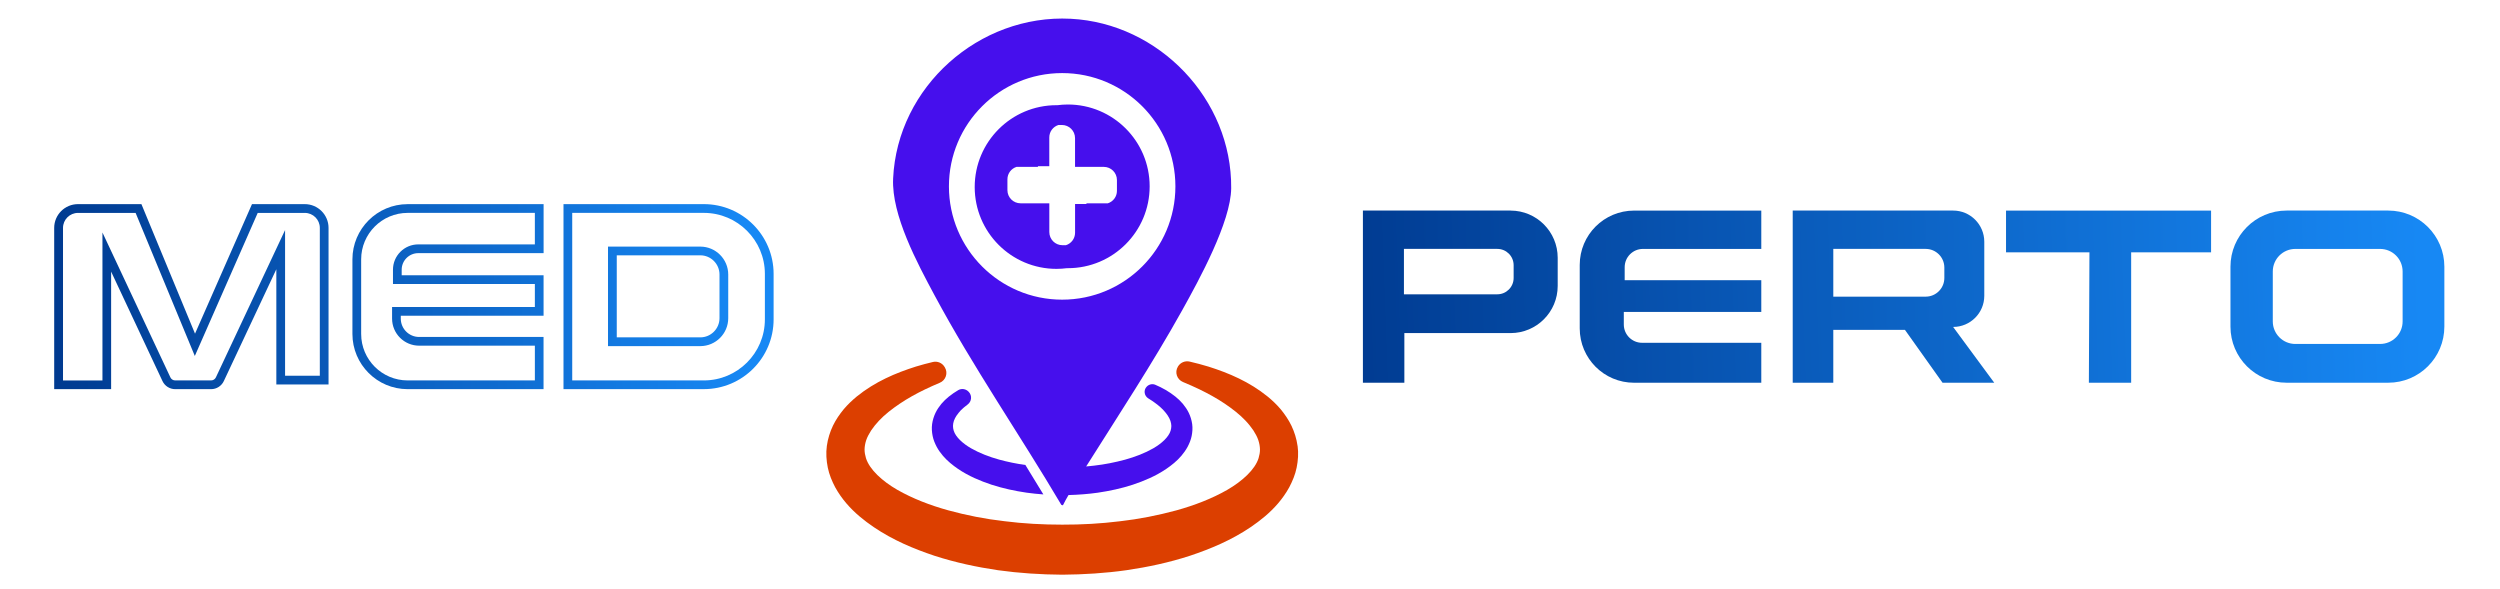
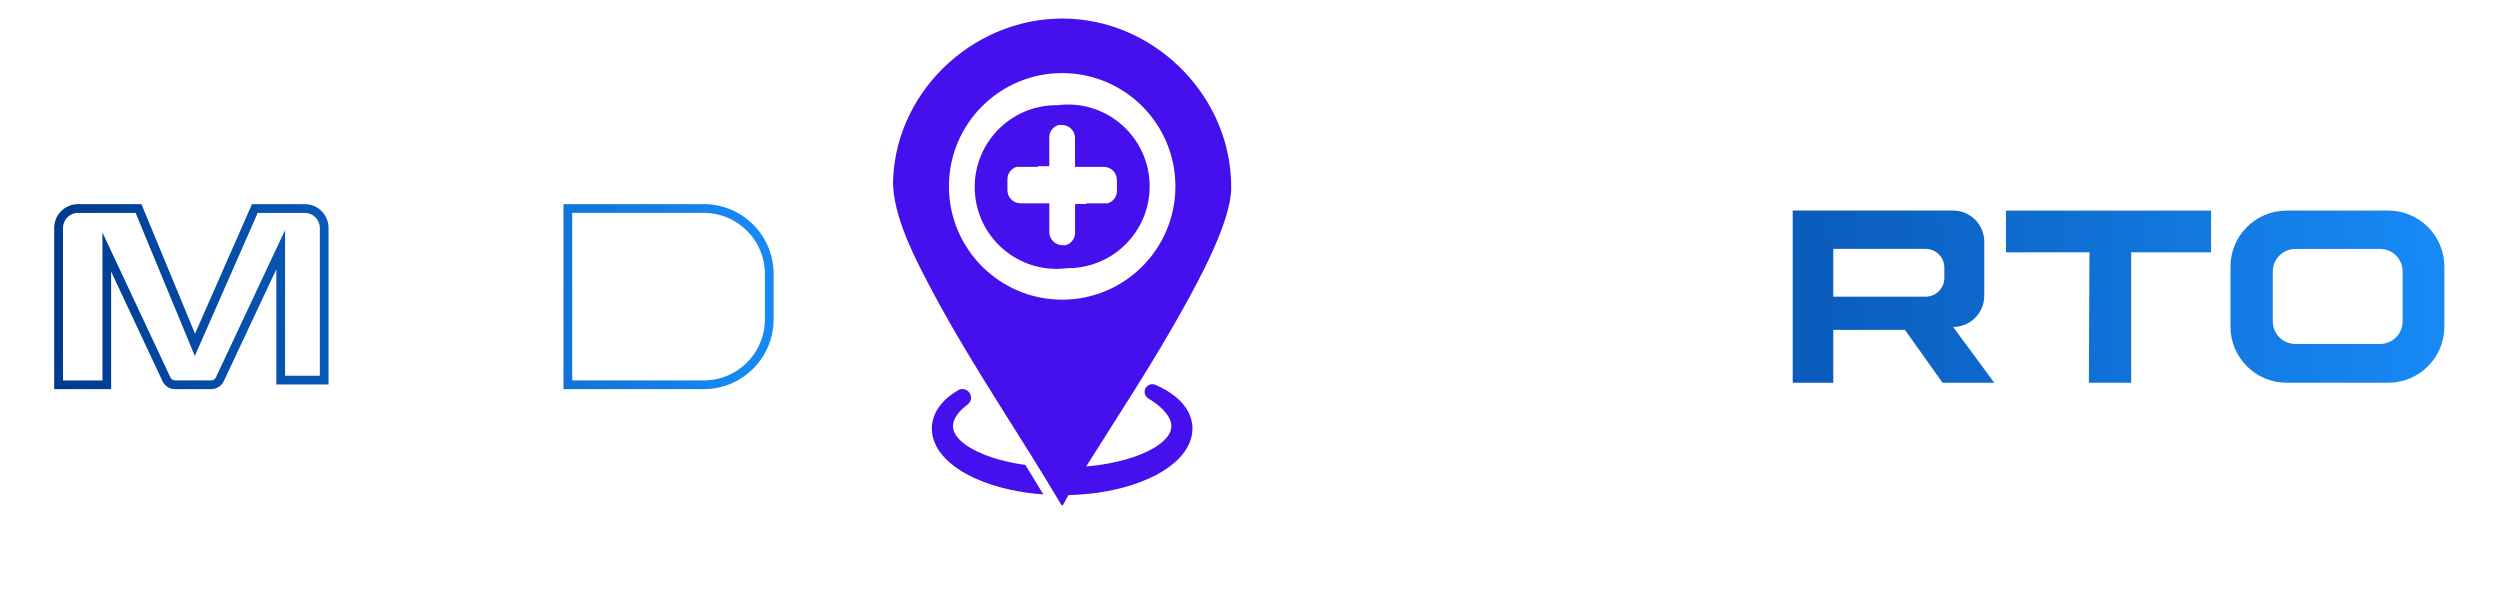
<svg xmlns="http://www.w3.org/2000/svg" xmlns:xlink="http://www.w3.org/1999/xlink" id="Camada_1" viewBox="0 0 947.57 223.24">
  <defs>
    <style>      .st0 {        fill: url(#Gradiente_sem_nome_44);      }      .st1 {        fill: url(#Gradiente_sem_nome_45);      }      .st2 {        fill: url(#Gradiente_sem_nome_42);      }      .st3 {        fill: url(#Gradiente_sem_nome_43);      }      .st4 {        fill: url(#Gradiente_sem_nome_41);      }      .st5 {        fill: url(#Gradiente_sem_nome_48);      }      .st6 {        fill: url(#Gradiente_sem_nome_46);      }      .st7 {        fill: url(#Gradiente_sem_nome_47);      }      .st8 {        fill: url(#Gradiente_sem_nome_4);      }      .st9 {        fill: #460fed;      }      .st10 {        fill: #dc3f00;      }    </style>
    <linearGradient id="Gradiente_sem_nome_4" data-name="Gradiente sem nome 4" x1="283.36" y1="103.91" x2="20.2" y2="113.73" gradientUnits="userSpaceOnUse">
      <stop offset="0" stop-color="#1788f4" />
      <stop offset="1" stop-color="#003a90" />
    </linearGradient>
    <linearGradient id="Gradiente_sem_nome_41" data-name="Gradiente sem nome 4" x1="283.53" y1="108.58" x2="20.37" y2="118.4" xlink:href="#Gradiente_sem_nome_4" />
    <linearGradient id="Gradiente_sem_nome_42" data-name="Gradiente sem nome 4" x1="283.61" y1="110.83" x2="20.45" y2="120.65" xlink:href="#Gradiente_sem_nome_4" />
    <linearGradient id="Gradiente_sem_nome_43" data-name="Gradiente sem nome 4" x1="283.62" y1="111" x2="20.46" y2="120.82" xlink:href="#Gradiente_sem_nome_4" />
    <linearGradient id="Gradiente_sem_nome_44" data-name="Gradiente sem nome 4" x1="917.86" y1="98.35" x2="506.42" y2="113.08" xlink:href="#Gradiente_sem_nome_4" />
    <linearGradient id="Gradiente_sem_nome_45" data-name="Gradiente sem nome 4" x1="918.01" y1="102.61" x2="506.57" y2="117.34" xlink:href="#Gradiente_sem_nome_4" />
    <linearGradient id="Gradiente_sem_nome_46" data-name="Gradiente sem nome 4" x1="918.1" y1="105.26" x2="506.67" y2="119.99" xlink:href="#Gradiente_sem_nome_4" />
    <linearGradient id="Gradiente_sem_nome_47" data-name="Gradiente sem nome 4" x1="918.19" y1="107.64" x2="506.75" y2="122.37" xlink:href="#Gradiente_sem_nome_4" />
    <linearGradient id="Gradiente_sem_nome_48" data-name="Gradiente sem nome 4" x1="918.32" y1="111.28" x2="506.89" y2="126.01" xlink:href="#Gradiente_sem_nome_4" />
  </defs>
  <g>
    <path class="st9" d="M402.29,191.36l.58.17c.65-1.32,1.38-2.61,2.12-3.89,3.69-.1,7.39-.37,11.07-.89,4.47-.66,8.92-1.6,13.29-3.03,4.36-1.46,8.68-3.27,12.72-6.01,2.01-1.38,3.99-2.94,5.72-4.97.86-1.01,1.66-2.13,2.34-3.37.66-1.26,1.24-2.62,1.54-4.11.3-1.48.41-3.03.2-4.53-.21-1.5-.66-2.94-1.28-4.23-.62-1.29-1.41-2.41-2.25-3.44-.85-1-1.78-1.88-2.74-2.67-2.44-1.97-5.05-3.42-7.71-4.55-1.09-.47-2.35-.19-3.19.65-.01.01-.03.03-.04.04-1.31,1.33-.99,3.51.6,4.48.45.27.89.55,1.32.84,1.63,1.1,3.16,2.28,4.39,3.6.62.65,1.15,1.34,1.62,2.02.44.69.81,1.37,1.04,2.05.22.67.33,1.32.35,1.94,0,.63-.12,1.23-.29,1.82-.74,2.39-3.41,4.83-6.57,6.65-3.19,1.83-6.87,3.24-10.67,4.29-3.82,1.03-7.76,1.82-11.76,2.27-1,.12-2,.22-3,.31,12.36-19.63,25.17-39.03,36.45-59.3,6.33-11.37,18.4-33.38,18.52-46.15.31-33.74-27.37-62.53-60.84-64.24-34.66-1.77-65.72,25.75-67.3,60.59-.63,13.86,9.19,32.07,15.68,44.18,14.64,27.3,32.32,52.83,48.07,79.46ZM402.59,27.7c23.71,0,42.92,19.23,42.92,42.94s-19.22,42.94-42.92,42.94-42.92-19.23-42.92-42.94,19.22-42.94,42.92-42.94Z" />
-     <path class="st10" d="M491.81,169.02c-.37-2.72-1.2-5.31-2.31-7.65-1.13-2.34-2.55-4.37-4.06-6.22-1.54-1.82-3.22-3.41-4.95-4.83-6.97-5.64-14.7-8.91-22.43-11.36-2.38-.72-4.77-1.36-7.16-1.91-1.71-.39-3.48.34-4.4,1.84-.01.02-.03.04-.04.07-1.3,2.13-.37,4.89,1.93,5.84,2.13.88,4.23,1.81,6.29,2.8,3.32,1.62,6.53,3.38,9.49,5.37,2.94,1.99,5.72,4.13,7.95,6.51,1.13,1.18,2.09,2.43,2.94,3.65.79,1.24,1.47,2.49,1.88,3.71.4,1.22.6,2.39.62,3.52.01,1.13-.21,2.22-.53,3.3-1.35,4.33-6.18,8.73-11.9,12.03-5.78,3.31-12.43,5.86-19.31,7.77-6.91,1.87-14.05,3.29-21.3,4.11-7.24.9-14.57,1.31-21.91,1.29-7.34,0-14.67-.39-21.91-1.31-7.25-.82-14.39-2.23-21.29-4.12-6.88-1.9-13.52-4.47-19.3-7.77-5.72-3.29-10.54-7.7-11.89-12.01-.32-1.08-.53-2.16-.53-3.29.02-1.12.22-2.29.62-3.51.41-1.22,1.09-2.46,1.88-3.7.84-1.23,1.81-2.47,2.93-3.65,2.23-2.39,5-4.52,7.95-6.51,2.95-1.99,6.16-3.76,9.48-5.37,1.85-.89,3.73-1.73,5.64-2.53,2.29-.95,3.22-3.71,1.93-5.83-.04-.07-.08-.14-.13-.21-.91-1.51-2.7-2.25-4.41-1.84-2.15.51-4.29,1.08-6.42,1.73-7.73,2.45-15.46,5.72-22.44,11.36-1.73,1.43-3.41,3.02-4.95,4.84-1.52,1.86-2.94,3.89-4.07,6.22-1.11,2.34-1.94,4.93-2.31,7.66-.38,2.73-.18,5.54.36,8.22.55,2.7,1.6,5.16,2.8,7.45,1.24,2.25,2.69,4.28,4.25,6.11,3.14,3.66,6.71,6.5,10.36,8.99,7.32,4.96,15.16,8.23,23.04,10.87,7.92,2.56,15.98,4.28,24.06,5.47,8.1,1.13,16.24,1.64,24.37,1.7,8.13-.07,16.27-.56,24.36-1.71,8.09-1.19,16.15-2.9,24.06-5.48,7.89-2.64,15.72-5.92,23.03-10.87,3.64-2.49,7.22-5.33,10.35-8.99,1.56-1.83,3.01-3.86,4.24-6.11,1.19-2.29,2.25-4.74,2.79-7.44.55-2.68.74-5.48.36-8.21Z" />
    <path class="st9" d="M400.44,101.91c1.35,0,2.67-.1,3.97-.26.11,0,.23,0,.34,0,17.12,0,31-13.89,31-31.02s-13.88-31.02-31-31.02c-1.35,0-2.67.1-3.97.26-.11,0-.23,0-.34,0-17.12,0-31,13.89-31,31.02s13.88,31.02,31,31.02ZM393.4,63.24v-.25h4.31v-10.9c0-2.23,1.47-4.09,3.48-4.72h1.3c2.75,0,4.98,2.23,4.98,4.98v10.9h10.9c2.75,0,4.98,2.23,4.98,4.98v4.12c0,2.23-1.47,4.09-3.48,4.72h-8.08v.25h-4.31v10.9c0,2.23-1.47,4.09-3.48,4.72h-1.3c-2.75,0-4.98-2.23-4.98-4.98v-10.9h-10.9c-2.75,0-4.98-2.23-4.98-4.98v-4.12c0-2.23,1.47-4.09,3.48-4.72h8.08Z" />
    <path class="st9" d="M362.6,157.49c.47-.68,1-1.36,1.62-2.02.54-.57,1.57-1.41,2.59-2.19,1.48-1.13,1.68-3.29.44-4.68-.02-.02-.04-.04-.06-.06-1.01-1.13-2.68-1.43-3.98-.67-1.24.73-2.46,1.56-3.64,2.51-.96.79-1.89,1.67-2.74,2.67-.84,1.02-1.63,2.15-2.25,3.44-.61,1.29-1.07,2.73-1.28,4.23-.21,1.51-.1,3.06.2,4.54.3,1.49.88,2.85,1.54,4.11.68,1.25,1.48,2.36,2.35,3.38,1.74,2.02,3.71,3.59,5.72,4.97,4.04,2.74,8.37,4.54,12.73,6,4.37,1.41,8.82,2.37,13.29,3.02,2.11.29,4.22.51,6.34.66-2.25-3.74-4.52-7.46-6.82-11.16-3.37-.47-6.69-1.15-9.92-2.03-3.8-1.05-7.47-2.47-10.66-4.29-3.16-1.82-5.82-4.25-6.57-6.64-.18-.6-.3-1.2-.29-1.82.01-.62.12-1.27.34-1.94.23-.67.6-1.36,1.04-2.05Z" />
  </g>
  <g>
    <path class="st8" d="M80.02,147.5h-13.63c-2.05,0-3.93-1.2-4.8-3.05l-19.47-41.5v44.55h-21.58v-61.12c0-4.97,4.04-9.01,9.01-9.01h24.05l20.32,49.1,21.59-49.1h20.01c4.97,0,9.01,4.04,9.01,9.01v59.34h-19.79v-43.67l-19.91,42.4c-.87,1.85-2.75,3.05-4.8,3.05ZM38.81,88.08l25.78,54.97c.32.69,1.03,1.14,1.8,1.14h13.63c.77,0,1.47-.45,1.8-1.14l26.23-55.85v55.21h13.17v-56.02c0-3.14-2.55-5.69-5.69-5.69h-17.85l-23.84,54.23-22.44-54.23h-21.83c-3.14,0-5.69,2.55-5.69,5.69v57.81h14.95v-56.11Z" />
-     <path class="st4" d="M206.04,147.5h-51.54c-11.54,0-20.92-9.38-20.92-20.92v-28.28c0-11.54,9.39-20.92,20.92-20.92h51.54v18.57h-47.51c-3.46,0-6.28,2.82-6.28,6.28v2.1h53.78v15.34h-54.12v1.1c0,3.83,3.12,6.95,6.94,6.95h47.17v19.79ZM154.5,80.69c-9.71,0-17.61,7.9-17.61,17.61v28.28c0,9.71,7.9,17.61,17.61,17.61h48.23v-13.17h-43.86c-5.66,0-10.26-4.6-10.26-10.26v-4.41h54.12v-8.71h-53.78v-5.42c0-5.29,4.3-9.59,9.59-9.59h44.19v-11.94h-48.23Z" />
    <path class="st2" d="M266.79,147.5h-53.21v-70.13h53.21c14.57,0,26.43,11.86,26.43,26.43v17.26c0,14.58-11.86,26.43-26.43,26.43ZM216.89,144.19h49.9c12.75,0,23.12-10.37,23.12-23.12v-17.26c0-12.75-10.37-23.12-23.12-23.12h-49.9v63.5Z" />
-     <path class="st3" d="M265.43,131.19h-34.98v-37.72h34.98c5.84,0,10.59,4.75,10.59,10.59v16.54c0,5.84-4.75,10.59-10.59,10.59ZM233.77,127.87h31.66c4.01,0,7.28-3.26,7.28-7.28v-16.54c0-4.01-3.27-7.28-7.28-7.28h-31.66v31.09Z" />
  </g>
  <g>
-     <path class="st0" d="M572.55,79.81h-55.97v65.26h15.71v-18.82h40.26c9.86,0,17.86-8,17.86-17.87v-10.69c0-9.86-8-17.87-17.86-17.87ZM573.71,105.36c0,3.41-2.77,6.19-6.18,6.19h-35.4v-17.21h35.4c3.41,0,6.18,2.77,6.18,6.18v4.84Z" />
-     <path class="st1" d="M667.58,79.82h-48.22c-11.38,0-20.6,9.22-20.6,20.6v24.05c0,11.38,9.22,20.6,20.6,20.6h48.22v-15.14h-45.18c-3.83,0-6.93-3.1-6.93-6.93v-4.76h52.11v-12.03h-51.78v-4.93c0-3.83,3.1-6.93,6.93-6.93h44.85v-14.53Z" />
    <path class="st6" d="M740.3,123.92c6.51,0,11.8-5.29,11.8-11.8v-20.49c0-6.52-5.29-11.82-11.8-11.82h-60.81v65.26h15.38v-20.04h27.16l14.25,20.04h19.6l-15.59-21.15ZM736.96,105.36c0,3.91-3.17,7.08-7.08,7.08h-35.01v-18.1h35.01c3.91,0,7.08,3.17,7.08,7.07v3.95Z" />
    <polygon class="st7" points="791.74 145.07 807.77 145.07 807.77 95.63 838.06 95.63 838.06 79.82 760.34 79.82 760.34 95.63 791.96 95.63 791.74 145.07" />
    <path class="st5" d="M905.21,79.81h-38.53c-11.74,0-21.27,9.53-21.27,21.27v22.71c0,11.76,9.53,21.27,21.27,21.27h38.53c11.76,0,21.27-9.52,21.27-21.27v-22.71c0-11.74-9.52-21.27-21.27-21.27ZM910.66,121.83c0,4.72-3.82,8.54-8.54,8.54h-32.12c-4.72,0-8.55-3.82-8.55-8.54v-18.93c0-4.72,3.83-8.55,8.55-8.55h32.12c4.72,0,8.54,3.83,8.54,8.55v18.93Z" />
  </g>
</svg>